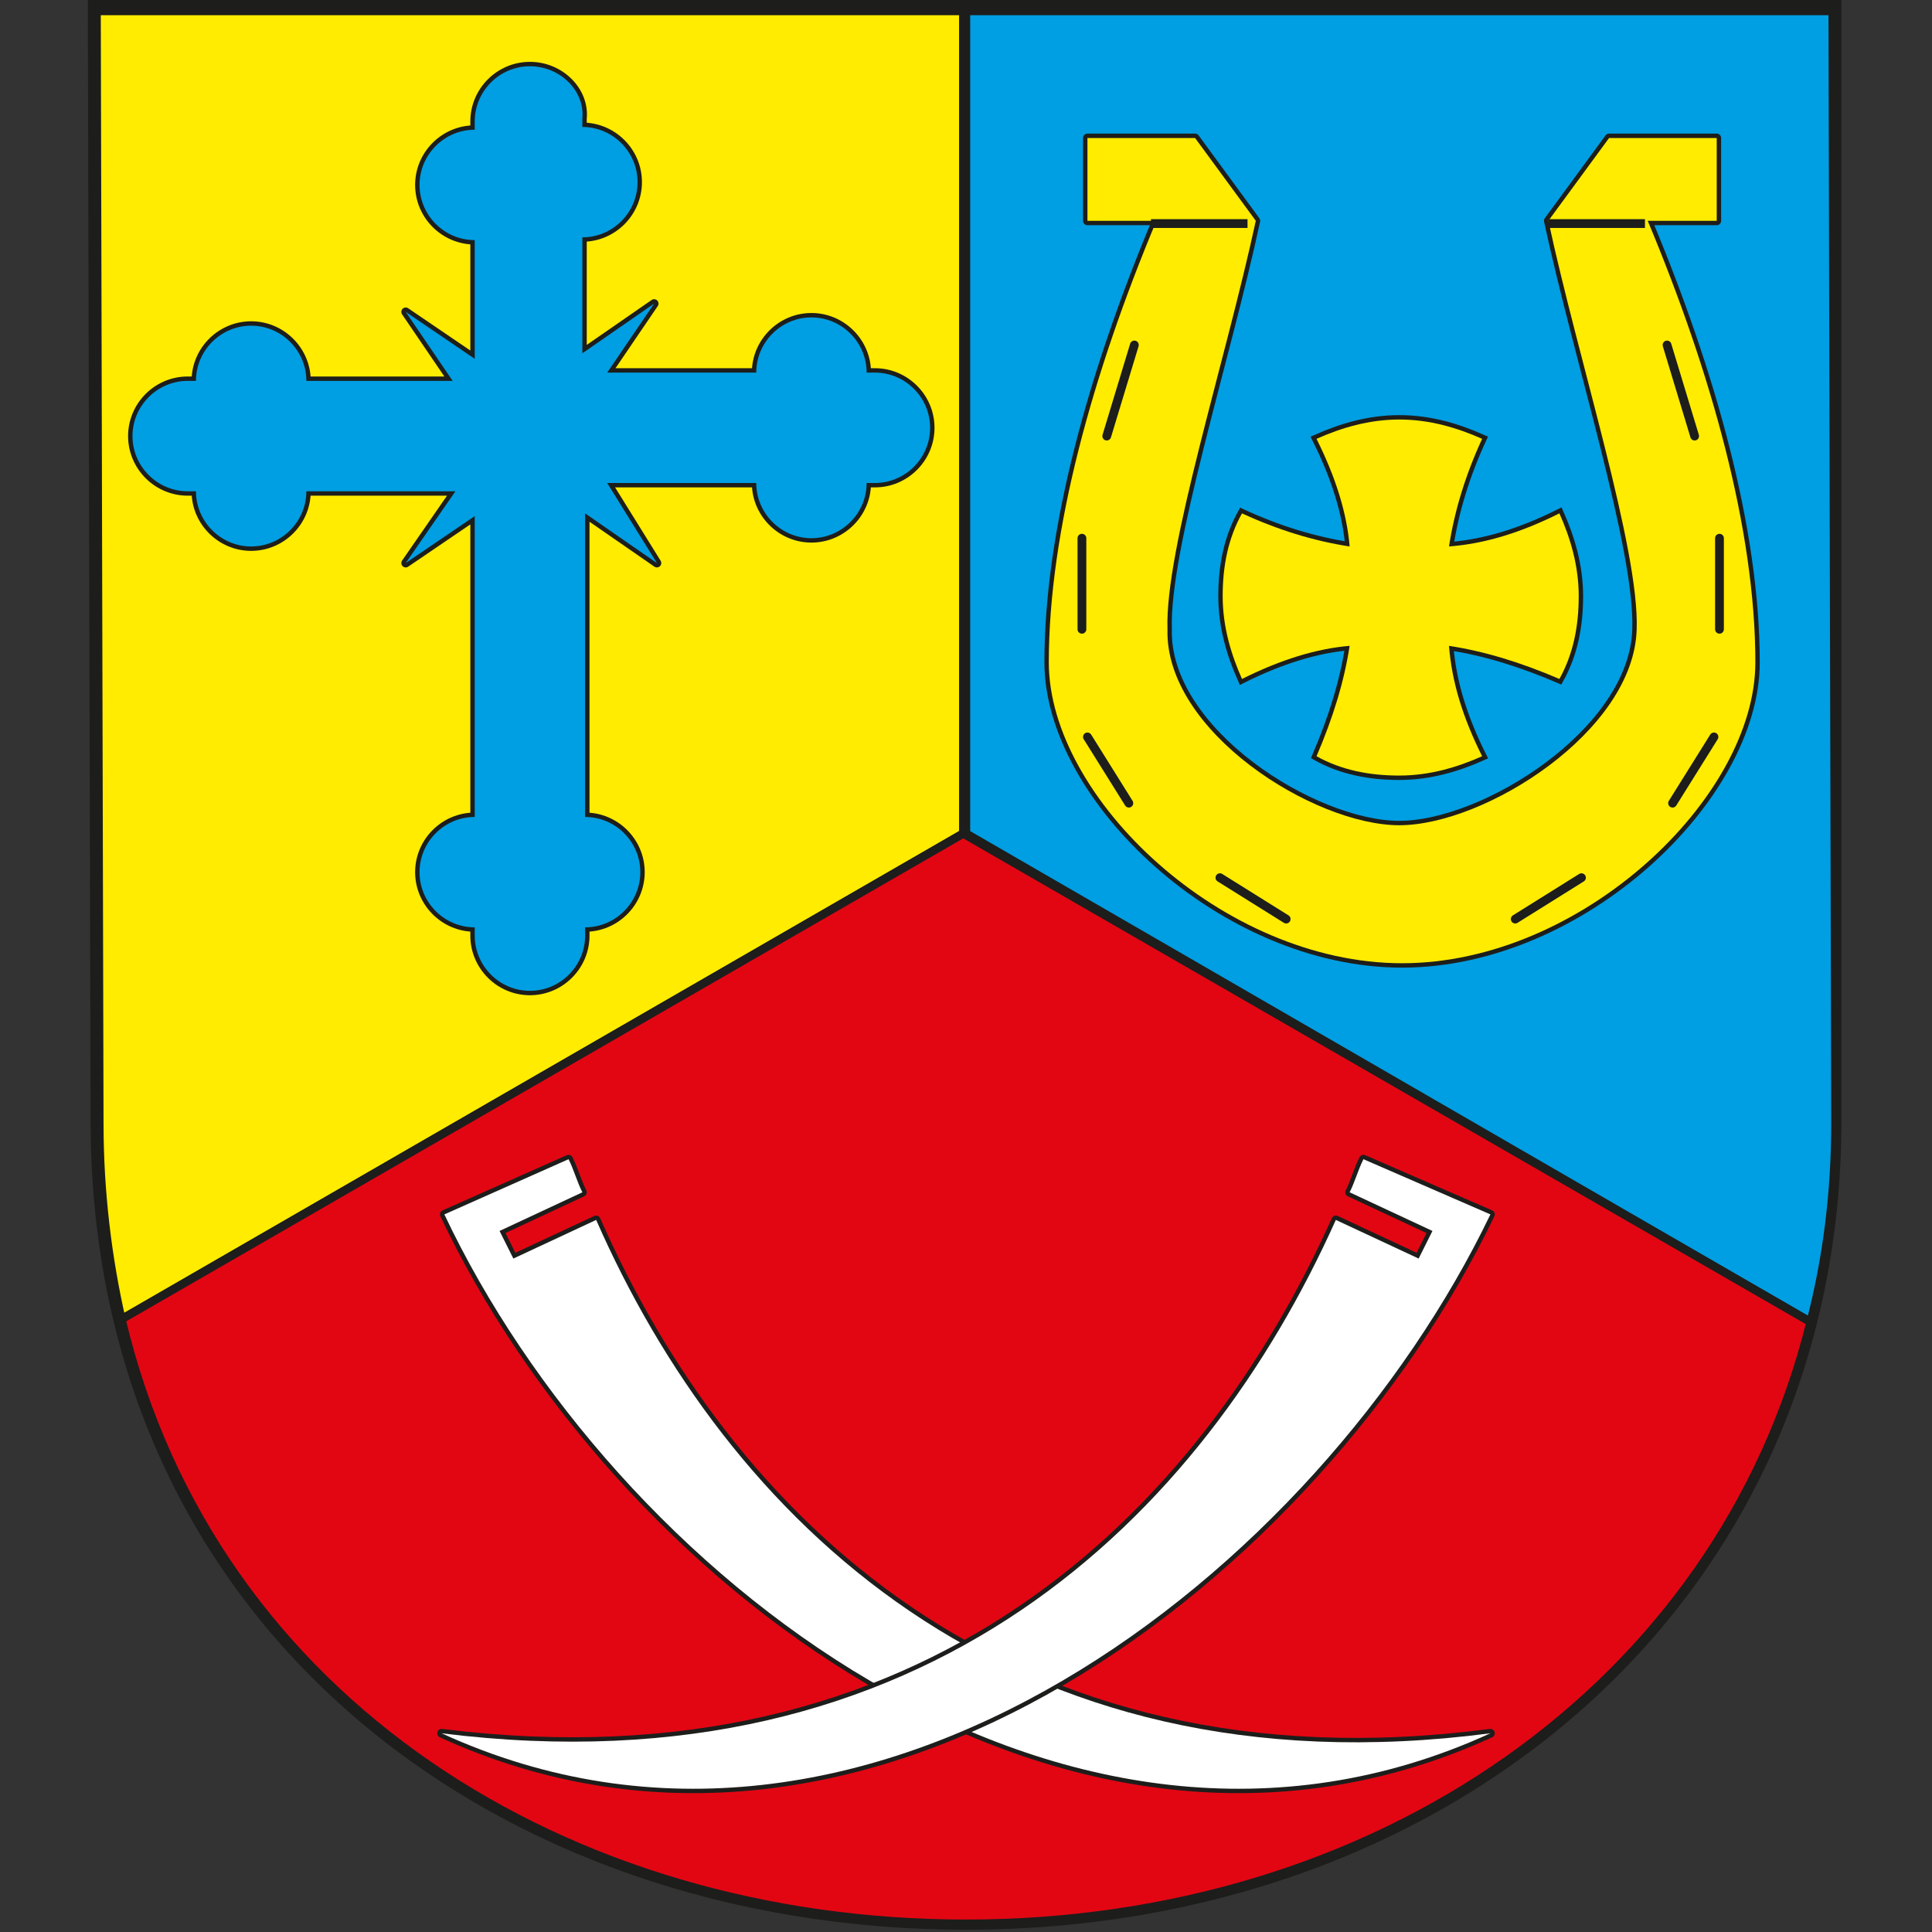
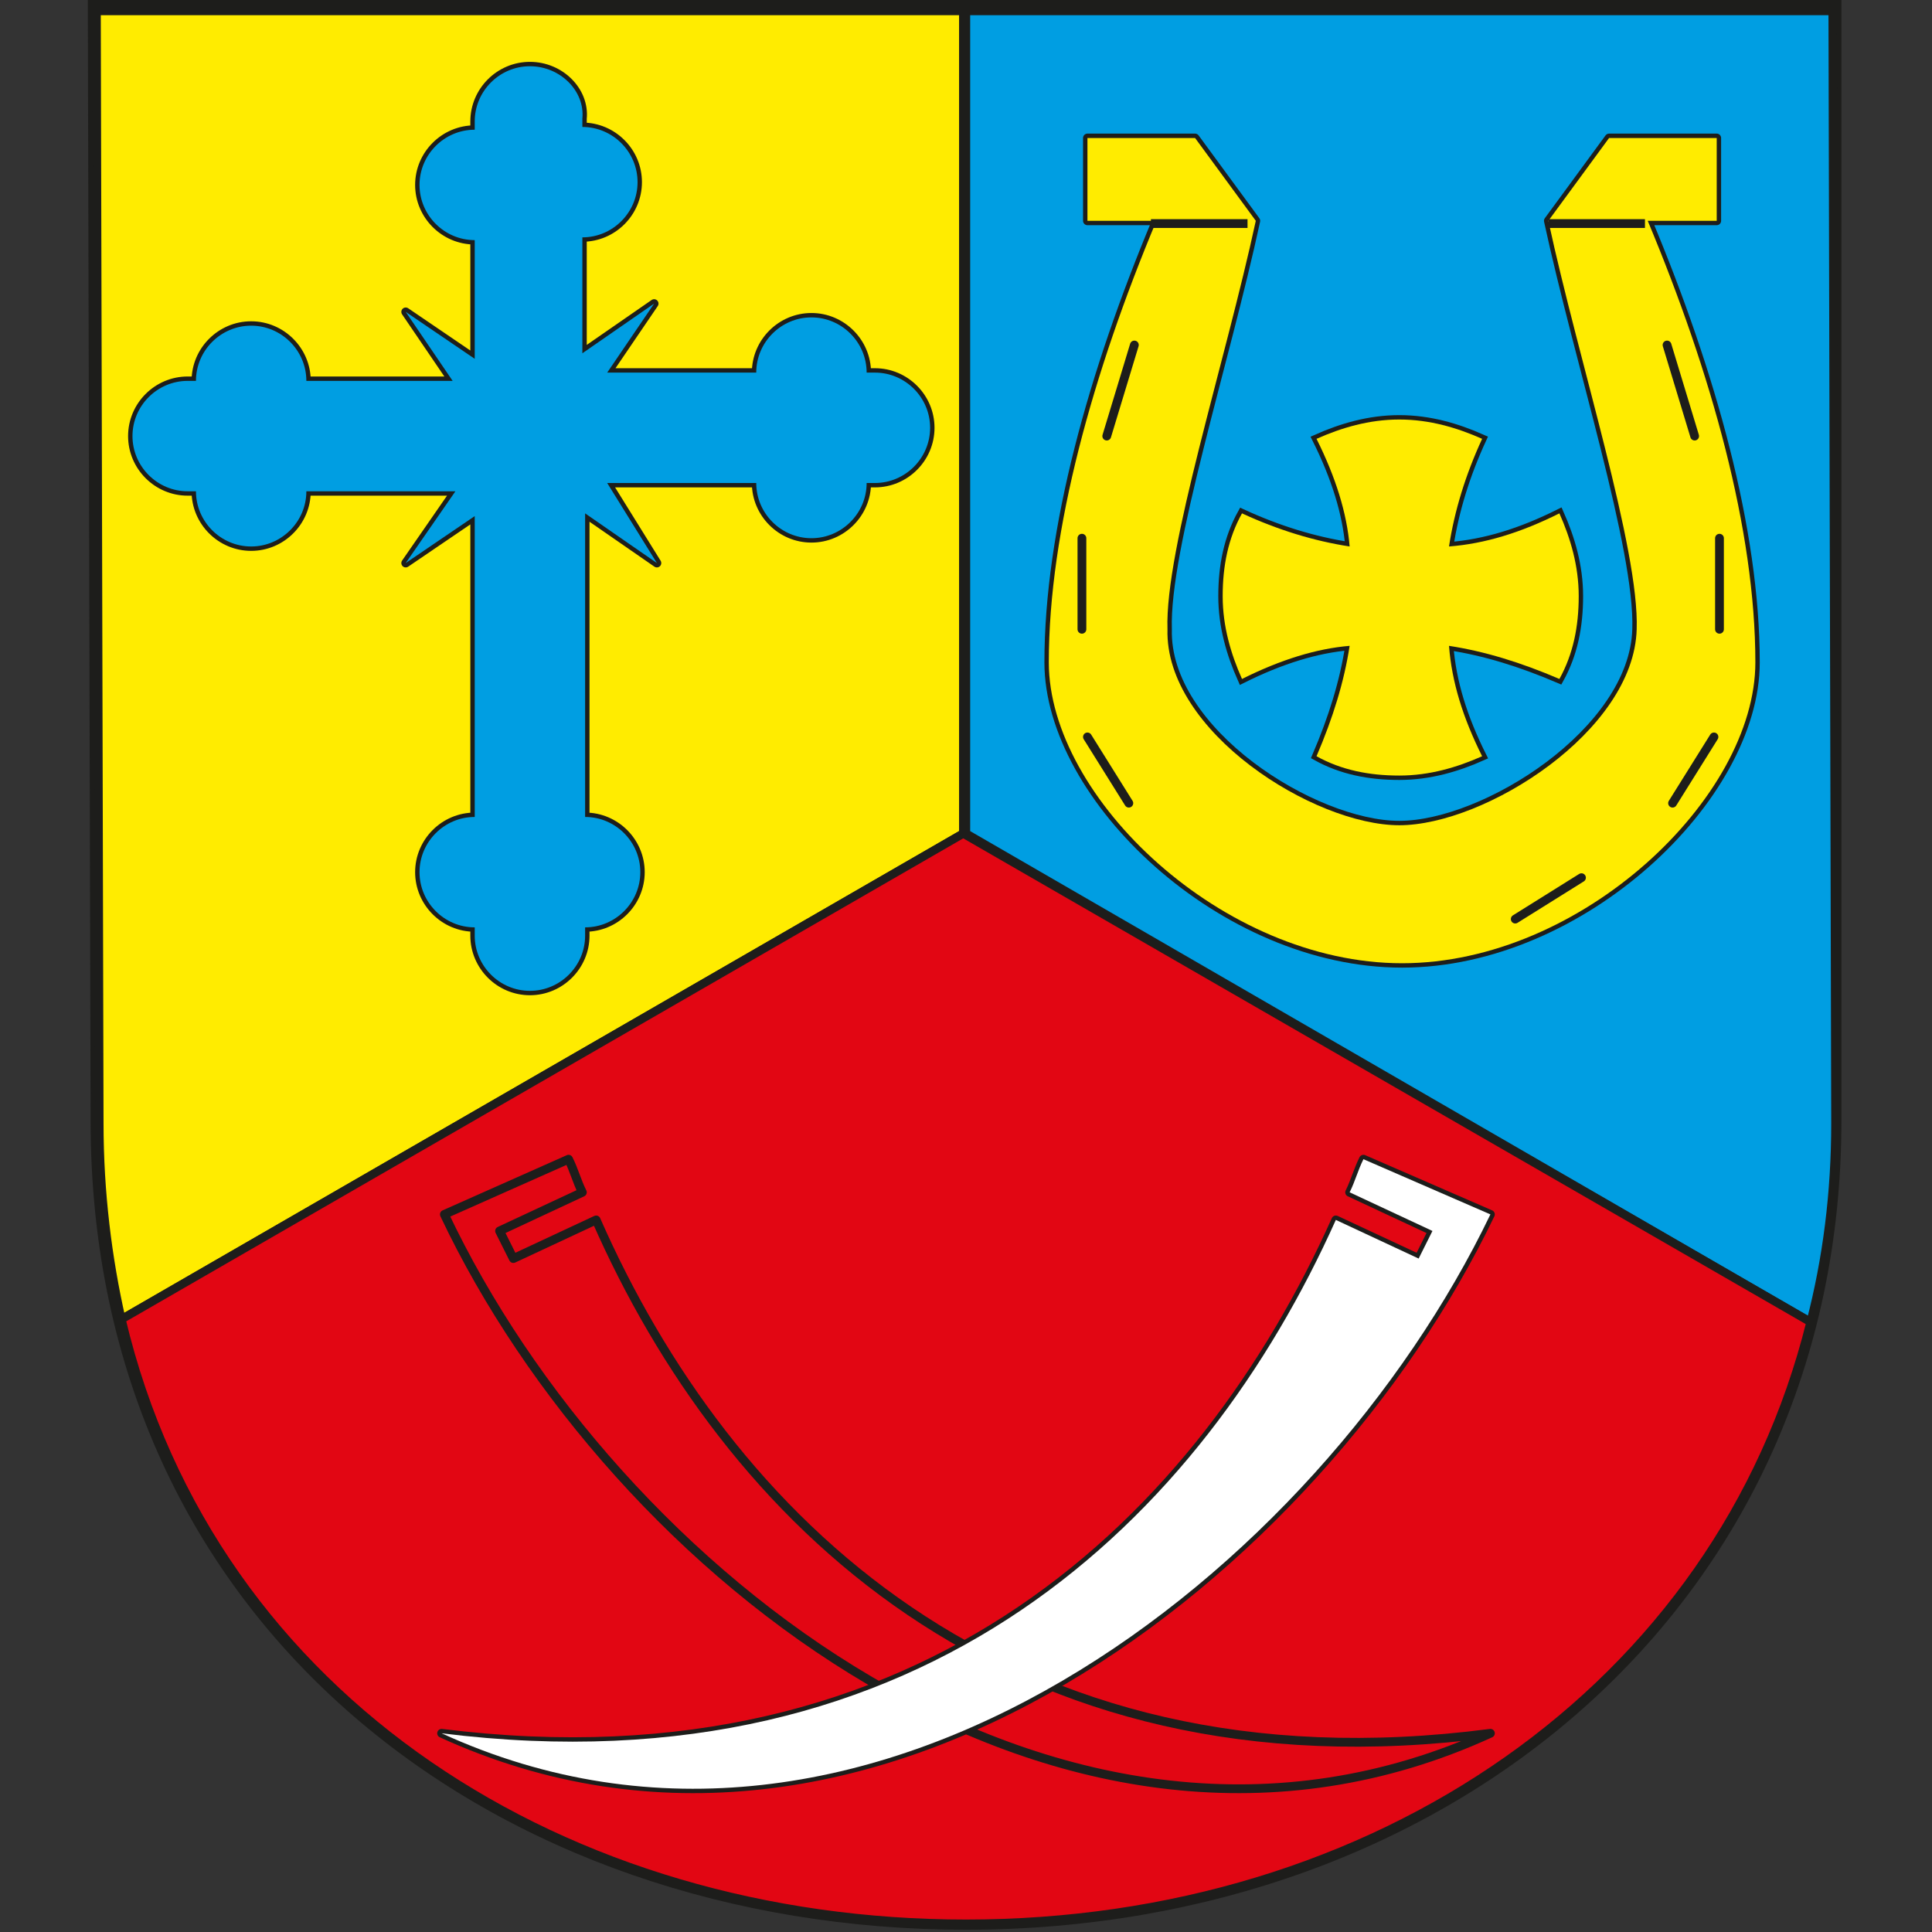
<svg xmlns="http://www.w3.org/2000/svg" version="1.1" id="Warstwa_1" x="0px" y="0px" width="70px" height="70px" viewBox="0 0 70 70" style="enable-background:new 0 0 70 70;" xml:space="preserve">
  <rect x="0" y="0" width="70" height="70" fill="#333333" stroke="none" />
  <style type="text/css">
	.st0{fill:none;stroke:#1D1D1B;stroke-width:0.636;stroke-miterlimit:22.926;}
	.st1{fill-rule:evenodd;clip-rule:evenodd;fill:#1D1D1B;}
	.st2{fill-rule:evenodd;clip-rule:evenodd;fill:#FFEC00;}
	.st3{fill:none;stroke:#1D1D1B;stroke-width:0.303;stroke-miterlimit:22.926;}
	.st4{fill-rule:evenodd;clip-rule:evenodd;fill:#009EE2;}
	.st5{fill-rule:evenodd;clip-rule:evenodd;fill:#E20613;}
	.st6{fill:none;stroke:#1D1D1B;stroke-width:0.318;stroke-linecap:round;stroke-linejoin:round;stroke-miterlimit:22.926;}
	.st7{fill-rule:evenodd;clip-rule:evenodd;fill:#FFFFFF;}
	.st8{fill:none;stroke:#1D1D1B;stroke-width:0.318;stroke-miterlimit:22.926;}
</style>
  <g>
    <path class="st0" d="M3.5,0.3l0.1,40.3c0,18.2,14.6,29,31.4,29c17.3,0,31.4-11.6,31.4-29V0.3H3.5z" />
    <path class="st1" d="M3.5,0.3l0.1,40.3c0,18.2,14.6,29,31.4,29c17.3,0,31.4-11.6,31.4-29V0.3H3.5z" />
    <path class="st2" d="M3.5,0.4l0.1,40.3c0,2.5,0.3,4.9,0.8,7.1l30.5-17.6V0.4H3.5z" />
    <path class="st3" d="M3.5,0.4l0.1,40.3c0,2.5,0.3,4.9,0.8,7.1l30.5-17.6V0.4H3.5z" />
    <path class="st4" d="M35,0.4v29.8l30.6,17.7c0.6-2.3,0.9-4.7,0.9-7.2L66.4,0.4H35z" />
    <path class="st3" d="M35,0.4v29.8l30.6,17.7c0.6-2.3,0.9-4.7,0.9-7.2L66.4,0.4H35z" />
    <path class="st5" d="M34.9,30.2L4.4,47.8C7.7,61.7,20.6,69.7,35,69.7c14.8,0,27.3-8.5,30.6-21.8L34.9,30.2L34.9,30.2z" />
    <path class="st3" d="M34.9,30.2L4.4,47.8C7.7,61.7,20.6,69.7,35,69.7c14.8,0,27.3-8.5,30.6-21.8L34.9,30.2L34.9,30.2z" />
    <path class="st6" d="M19.2,2.4c-1.1,0-2,0.9-2,2c0,0.1,0,0.2,0,0.3l0,0c-1.1,0-2,0.9-2,2s0.9,2,2,2V13l-2.5-1.7l1.7,2.5h-5.3   c0-1.1-0.9-2-2-2s-2,0.9-2,2l0,0c-0.1,0-0.2,0-0.3,0c-1.1,0-2,0.9-2,2s0.9,2,2,2c0.1,0,0.2,0,0.3,0l0,0c0,1.1,0.9,2,2,2s2-0.9,2-2   h5.4l-1.8,2.6l2.5-1.7v10.9c-1.1,0-2,0.9-2,2s0.9,2,2,2l0,0c0,0.1,0,0.2,0,0.3c0,1.1,0.9,2,2,2c1.1,0,2-0.9,2-2c0-0.1,0-0.2,0-0.3   l0,0c1.1,0,2-0.9,2-2c0-1.1-0.9-2-2-2v-11l2.6,1.8L22,17.5h5.4c0,1.1,0.9,2,2,2s2-0.9,2-2l0,0c0.1,0,0.2,0,0.3,0c1.1,0,2-0.9,2-2   s-0.9-2-2-2c-0.1,0-0.2,0-0.3,0l0,0c0-1.1-0.9-2-2-2s-2,0.9-2,2H22l1.7-2.5l-2.6,1.8V8.6c1.1,0,2-0.9,2-2s-0.9-2-2-2l0,0   c0-0.1,0-0.2,0-0.3C21.2,3.3,20.3,2.4,19.2,2.4z" />
    <path class="st4" d="M19.2,2.4c-1.1,0-2,0.9-2,2c0,0.1,0,0.2,0,0.3l0,0c-1.1,0-2,0.9-2,2s0.9,2,2,2V13l-2.5-1.7l1.7,2.5h-5.3   c0-1.1-0.9-2-2-2s-2,0.9-2,2l0,0c-0.1,0-0.2,0-0.3,0c-1.1,0-2,0.9-2,2s0.9,2,2,2c0.1,0,0.2,0,0.3,0l0,0c0,1.1,0.9,2,2,2s2-0.9,2-2   h5.4l-1.8,2.6l2.5-1.7v10.9c-1.1,0-2,0.9-2,2s0.9,2,2,2l0,0c0,0.1,0,0.2,0,0.3c0,1.1,0.9,2,2,2c1.1,0,2-0.9,2-2c0-0.1,0-0.2,0-0.3   l0,0c1.1,0,2-0.9,2-2c0-1.1-0.9-2-2-2v-11l2.6,1.8L22,17.5h5.4c0,1.1,0.9,2,2,2s2-0.9,2-2l0,0c0.1,0,0.2,0,0.3,0c1.1,0,2-0.9,2-2   s-0.9-2-2-2c-0.1,0-0.2,0-0.3,0l0,0c0-1.1-0.9-2-2-2s-2,0.9-2,2H22l1.7-2.5l-2.6,1.8V8.6c1.1,0,2-0.9,2-2s-0.9-2-2-2l0,0   c0-0.1,0-0.2,0-0.3C21.2,3.3,20.3,2.4,19.2,2.4" />
    <path class="st6" d="M20.6,42c0.2,0.4,0.3,0.8,0.5,1.2l-3,1.4l0.5,1l3-1.4C26.3,54.9,36.4,65.1,54,62.8   C38.5,69.9,22.2,56.9,16.1,44L20.6,42z" />
-     <path class="st7" d="M20.6,42c0.2,0.4,0.3,0.8,0.5,1.2l-3,1.4l0.5,1l3-1.4C26.3,54.9,36.4,65.1,54,62.8   C38.5,69.9,22.2,56.9,16.1,44L20.6,42z" />
    <path class="st6" d="M50.7,29.9c3.1,0,8.5-3.4,8.6-7.1c0.1-2.9-2.1-9.7-3.2-14.8l2.2-3h3.9v3h-2.5c2.3,5.5,3.9,11.2,3.9,16   c0,4.9-6.3,10.9-12.8,10.9S38,28.9,38,24c0-4.8,1.6-10.5,3.9-16h-2.5V5h3.9l2.2,3c-1.1,5.1-3.3,11.9-3.2,14.8   C42.2,26.5,47.6,29.9,50.7,29.9z" />
    <path class="st2" d="M50.7,29.9c3.1,0,8.5-3.4,8.6-7.1c0.1-2.9-2.1-9.7-3.2-14.8l2.2-3h3.9v3h-2.5c2.3,5.5,3.9,11.2,3.9,16   c0,4.9-6.3,10.9-12.8,10.9S38,28.9,38,24c0-4.8,1.6-10.5,3.9-16h-2.5V5h3.9l2.2,3c-1.1,5.1-3.3,11.9-3.2,14.8   C42.2,26.5,47.6,29.9,50.7,29.9" />
    <path class="st6" d="M41.1,12.5L41.1,12.5z M41.1,12.5l-1,3.3" />
    <path class="st2" d="M41.1,12.5L41.1,12.5z M41.1,12.5l-1,3.3" />
    <path class="st6" d="M39.2,19.5L39.2,19.5z M39.2,19.5v3.3" />
    <path class="st2" d="M39.2,19.5L39.2,19.5z M39.2,19.5v3.3" />
    <path class="st6" d="M39.4,26.7L39.4,26.7z M39.4,26.7l1.5,2.4" />
    <path class="st2" d="M39.4,26.7L39.4,26.7z M39.4,26.7l1.5,2.4" />
-     <path class="st6" d="M44.2,31.8L44.2,31.8z M44.2,31.8l2.4,1.5" />
    <path class="st2" d="M44.2,31.8L44.2,31.8z M44.2,31.8l2.4,1.5" />
    <path class="st6" d="M60.4,12.5L60.4,12.5z M60.4,12.5l1,3.3" />
    <path class="st2" d="M60.4,12.5L60.4,12.5z M60.4,12.5l1,3.3" />
    <path class="st6" d="M62.3,19.5L62.3,19.5z M62.3,19.5v3.3" />
    <path class="st2" d="M62.3,19.5L62.3,19.5z M62.3,19.5v3.3" />
    <path class="st6" d="M62.1,26.7L62.1,26.7z M62.1,26.7l-1.5,2.4" />
-     <path class="st2" d="M62.1,26.7L62.1,26.7z M62.1,26.7l-1.5,2.4" />
    <path class="st6" d="M57.3,31.8L57.3,31.8z M57.3,31.8l-2.4,1.5" />
    <path class="st2" d="M57.3,31.8L57.3,31.8z M57.3,31.8l-2.4,1.5" />
    <path class="st8" d="M50.7,15.2c-1.1,0-2.1,0.3-3,0.7c0.7,1.4,1.1,2.7,1.2,3.9c-1.3-0.2-2.6-0.6-3.9-1.2c-0.5,0.9-0.7,1.9-0.7,3   s0.3,2.1,0.7,3c1.4-0.7,2.7-1.1,3.9-1.2c-0.2,1.3-0.6,2.6-1.2,4c0.9,0.5,1.9,0.7,3,0.7s2.1-0.3,3-0.7c-0.7-1.4-1.1-2.7-1.2-4   c1.3,0.2,2.6,0.6,4,1.2c0.5-0.9,0.7-1.9,0.7-3s-0.3-2.1-0.7-3c-1.4,0.7-2.7,1.1-4,1.2c0.2-1.3,0.6-2.6,1.2-3.9   C52.8,15.5,51.8,15.2,50.7,15.2z" />
    <path class="st2" d="M50.7,15.2c-1.1,0-2.1,0.3-3,0.7c0.7,1.4,1.1,2.7,1.2,3.9c-1.3-0.2-2.6-0.6-3.9-1.2c-0.5,0.9-0.7,1.9-0.7,3   s0.3,2.1,0.7,3c1.4-0.7,2.7-1.1,3.9-1.2c-0.2,1.3-0.6,2.6-1.2,4c0.9,0.5,1.9,0.7,3,0.7s2.1-0.3,3-0.7c-0.7-1.4-1.1-2.7-1.2-4   c1.3,0.2,2.6,0.6,4,1.2c0.5-0.9,0.7-1.9,0.7-3s-0.3-2.1-0.7-3c-1.4,0.7-2.7,1.1-4,1.2c0.2-1.3,0.6-2.6,1.2-3.9   C52.8,15.5,51.8,15.2,50.7,15.2" />
    <path class="st6" d="M49.4,42c-0.2,0.4-0.3,0.8-0.5,1.2l3,1.4l-0.5,1l-3-1.4C43.6,54.9,33.6,65,16,62.8c15.5,7.1,31.8-5.9,38-18.8   L49.4,42z" />
    <path class="st7" d="M49.4,42c-0.2,0.4-0.3,0.8-0.5,1.2l3,1.4l-0.5,1l-3-1.4C43.6,54.9,33.6,65,16,62.8c15.5,7.1,31.8-5.9,38-18.8   L49.4,42z" />
    <line class="st8" x1="41.7" y1="8.1" x2="45.2" y2="8.1" />
    <line class="st8" x1="56.1" y1="8.1" x2="59.6" y2="8.1" />
  </g>
</svg>